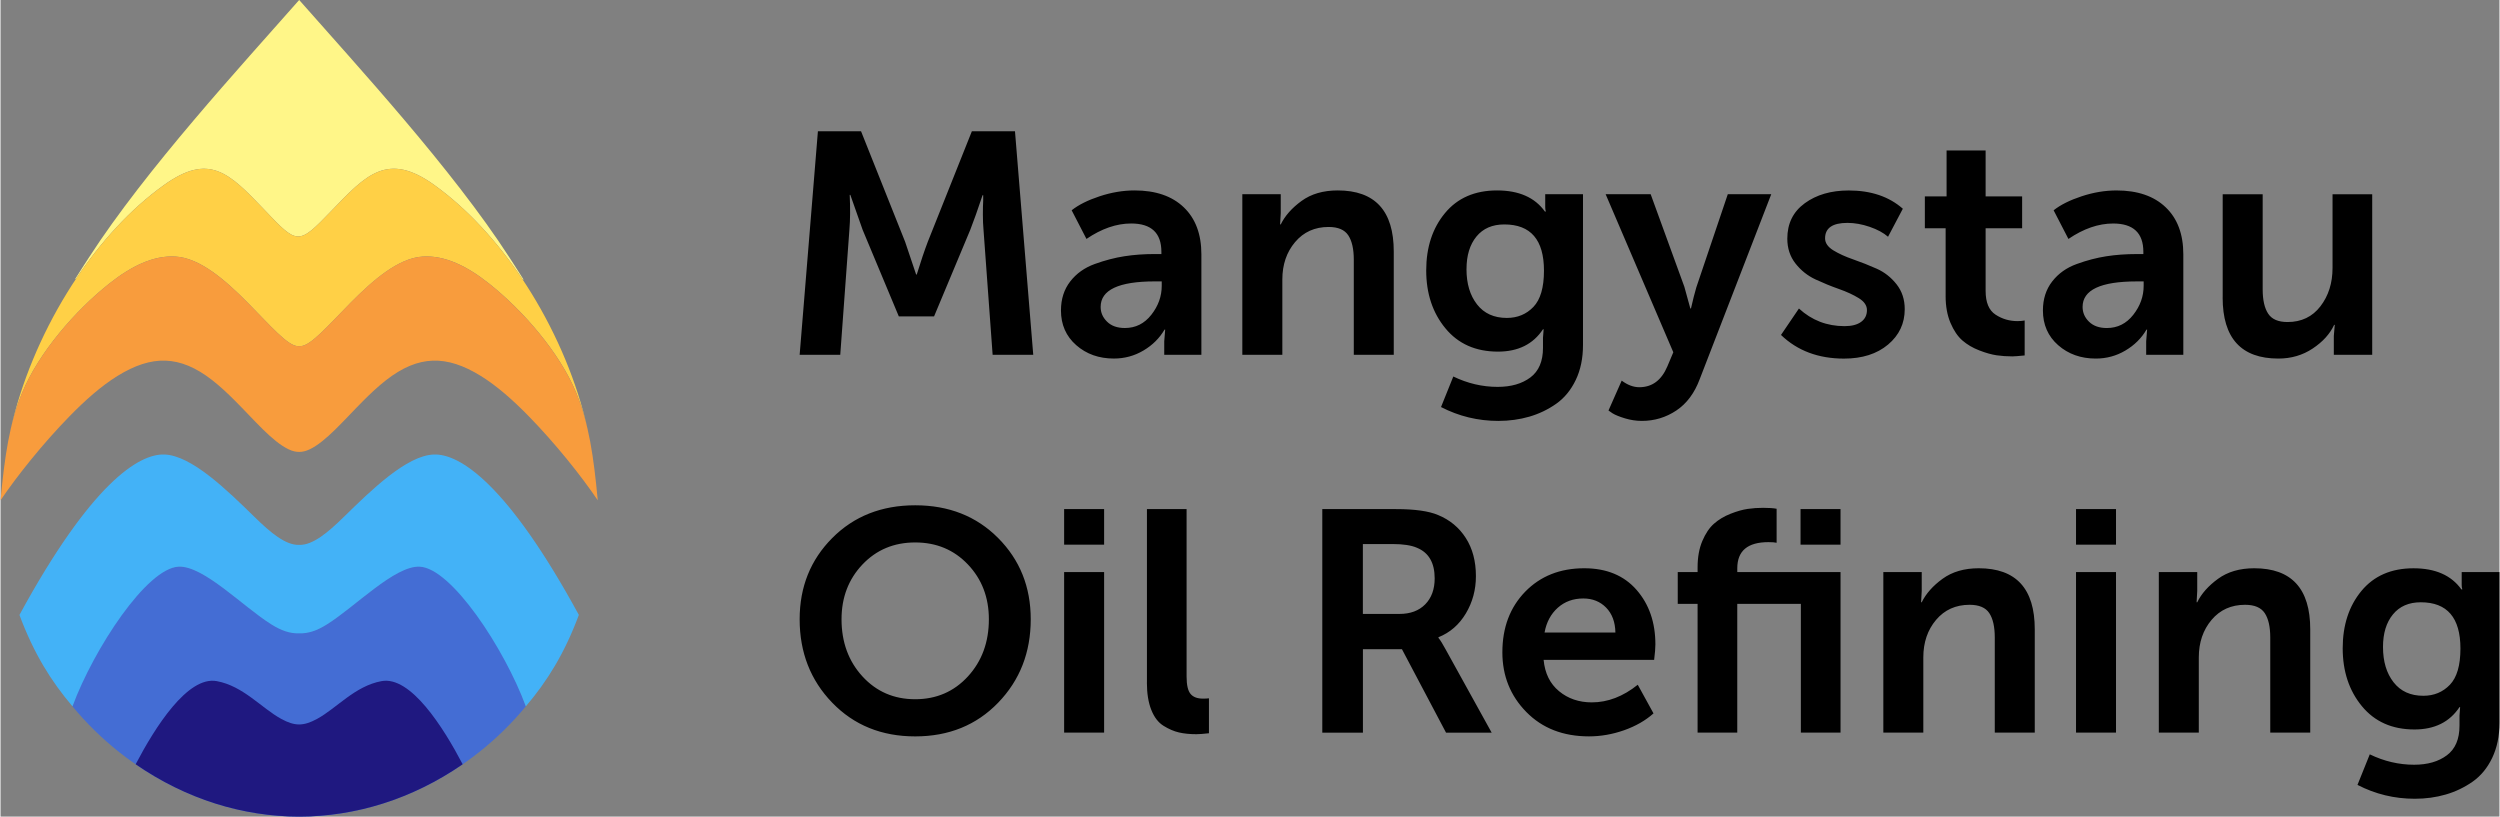
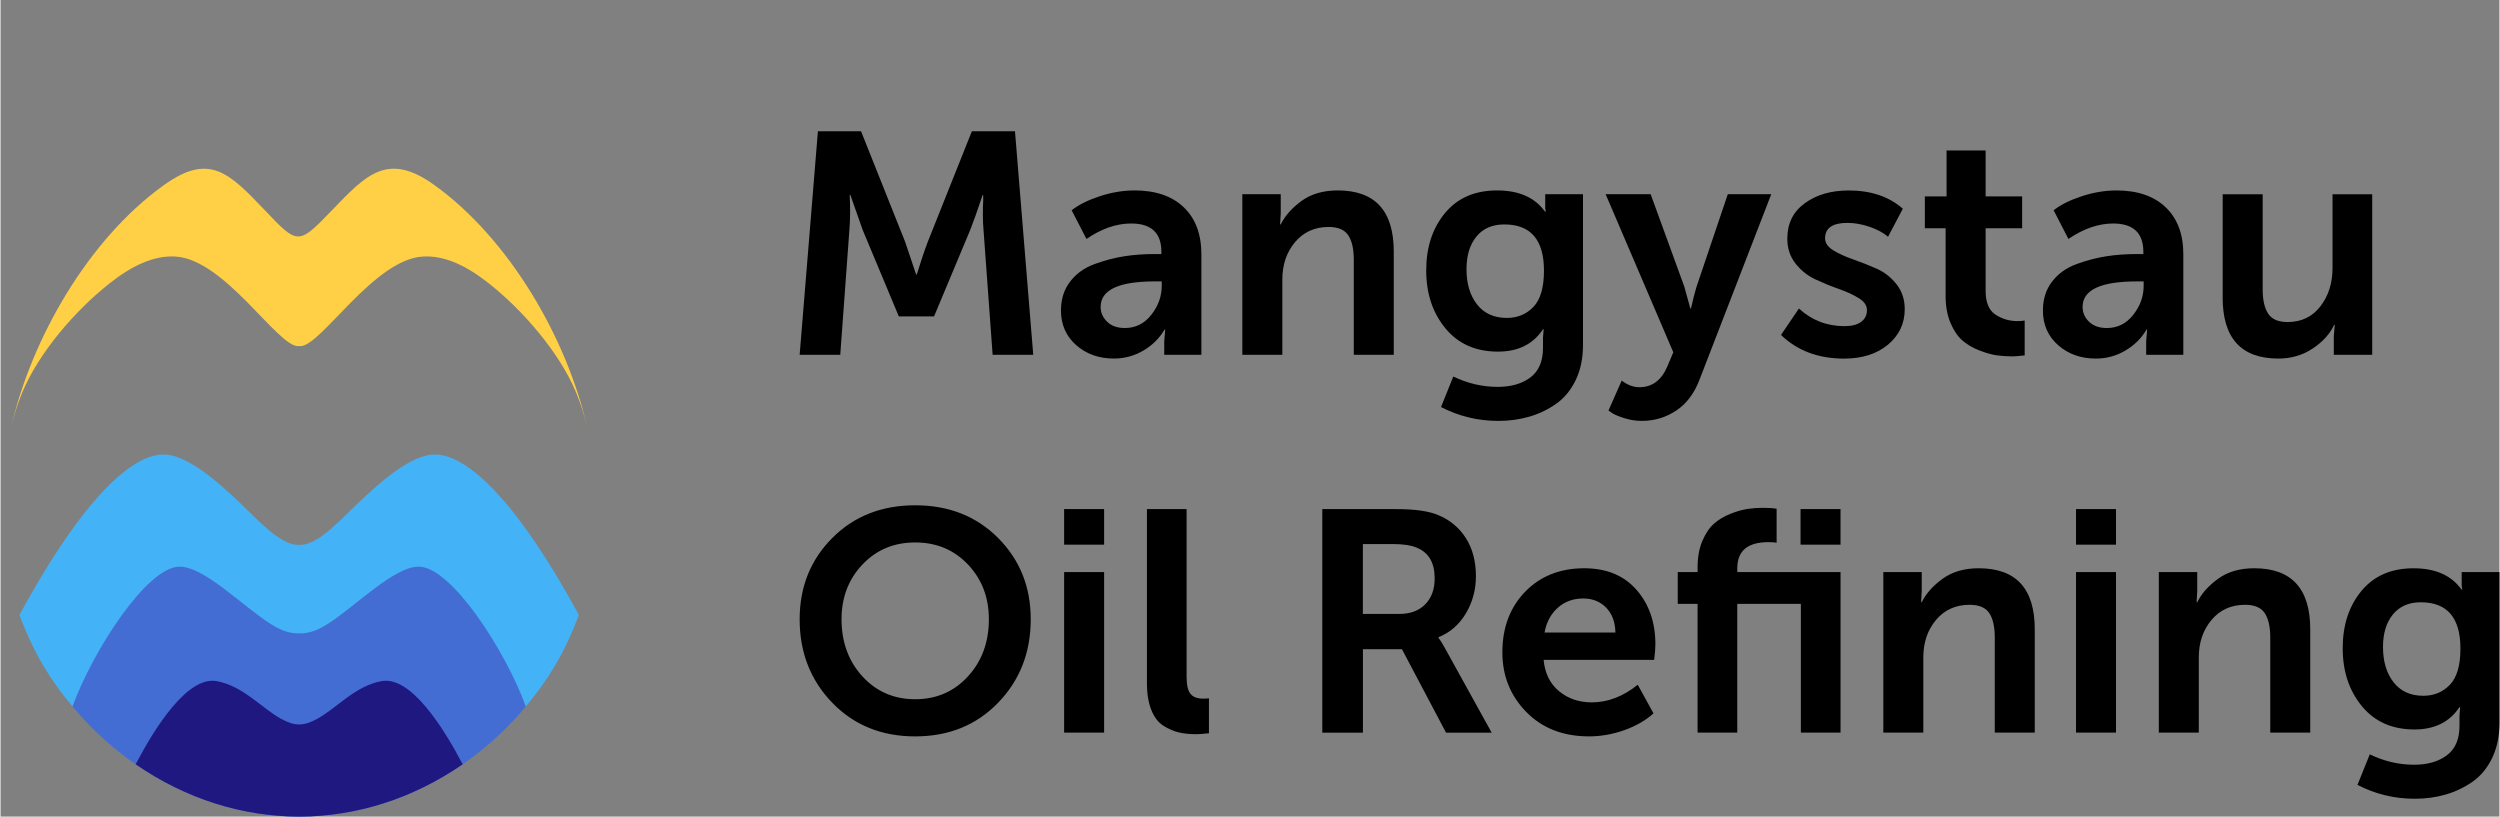
<svg xmlns="http://www.w3.org/2000/svg" xml:space="preserve" width="1246px" height="407px" version="1.1" style="shape-rendering:geometricPrecision; text-rendering:geometricPrecision; image-rendering:optimizeQuality; fill-rule:evenodd; clip-rule:evenodd" viewBox="0 0 1194.94 390.49">
  <rect x="0" y="0" width="1194.94" height="390.49" fill="#808080" stroke="none" />
  <defs>
    <style type="text/css">
   
    .fil5 {fill:#1F1880}
    .fil2 {fill:#43B2F7}
    .fil0 {fill:#446DD4}
    .fil4 {fill:#F89C3D}
    .fil3 {fill:#FFD046}
    .fil1 {fill:#FFF688}
    .fil6 {fill:black;fill-rule:nonzero}
   
  </style>
  </defs>
  <g id="Layer_x0020_1">
    <g id="_2259191694192">
      <path class="fil0" d="M34.26 337.61c27.11,32.89 66.91,52.45 106.89,52.87l1.64 0.01 1.64 -0.01c39.98,-0.42 79.79,-19.98 106.89,-52.87l-0.12 0.15c-9.57,-28.44 -35.53,-66.5 -50.79,-67.08 -11.96,-0.45 -30.74,19.2 -44.32,27.69 -4.7,2.93 -8.9,4.42 -13.28,4.26 -4.38,0.16 -8.58,-1.32 -13.28,-4.26 -13.58,-8.49 -32.34,-28.03 -44.29,-27.58 -15.26,0.57 -42.15,38.52 -50.85,66.97l-0.12 -0.15 -0.01 0z" />
-       <path class="fil1" d="M142.8 0c-27.88,31.68 -73.21,80.84 -100.46,123.02 -0.74,1.15 -3.48,5.32 -6.65,10.38l0.38 -0.03c11.8,-17.71 26.1,-33.45 42.06,-44.87 21.45,-15.34 30.79,-6.35 48.05,11.83 15.89,16.72 16.1,17.07 32.08,0.44 16.56,-17.22 26.81,-28.41 49.21,-12.27 16.01,11.53 30.36,27.37 42.21,45.18l0.44 0.04c-3.25,-5.2 -6.09,-9.53 -6.85,-10.7 -27.25,-42.18 -72.57,-91.34 -100.46,-123.02l-0.01 0z" />
      <path class="fil2" d="M142.8 302.85c-4.38,0.16 -8.58,-1.32 -13.28,-4.26 -13.58,-8.48 -32.32,-28.06 -44.28,-27.62 -15.26,0.57 -40.61,39.22 -50.84,66.79 -10.32,-12.13 -18.55,-25.41 -25.36,-43.71 34.2,-62.81 57.04,-77.17 69.37,-76.71 12.94,0.47 29.81,16.92 43.12,29.94 7.72,7.57 14.77,13.38 21.08,13.28l0.18 -0.01 0.18 0.01c6.32,0.09 13.36,-5.71 21.09,-13.28 13.3,-13.03 30.17,-29.47 43.12,-29.94 12.33,-0.46 35.18,13.9 69.36,76.71 -6.81,18.3 -15.03,31.58 -25.35,43.71 -10.23,-27.58 -35.58,-66.22 -50.85,-66.79 -11.95,-0.44 -30.7,19.13 -44.28,27.62 -4.7,2.94 -8.9,4.42 -13.28,4.26l0.02 0z" />
      <path class="fil3" d="M126.18 100.33c15.89,16.72 16.09,17.07 32.08,0.44 16.56,-17.23 26.81,-28.41 49.21,-12.27 35.8,25.78 63.32,73.13 73.08,115.87l0 0c-1.36,-5.79 -3.07,-11.24 -5.26,-16.55 -7.97,-19.25 -25.42,-39.34 -41.69,-52.24 -10.54,-8.35 -21.06,-13.53 -31.63,-12.91 -23.57,1.35 -48.83,43.06 -58.65,42.84l-0.51 -0.03 -0.51 0.03c-9.82,0.22 -35.08,-41.49 -58.65,-42.84 -10.57,-0.61 -21.09,4.57 -31.63,12.91 -16.28,12.89 -33.73,32.99 -41.7,52.24 -2.19,5.31 -3.9,10.77 -5.26,16.55l0 0c9.76,-42.74 37.19,-90.21 73.08,-115.87 21.44,-15.34 30.78,-6.35 48.05,11.83l-0.01 0z" />
-       <path class="fil4" d="M142.8 165.49l-0.51 0.03c-9.82,0.22 -35.08,-41.49 -58.65,-42.84 -10.57,-0.61 -21.09,4.57 -31.63,12.91 -16.28,12.89 -33.72,32.99 -41.7,52.24 -6.09,14.71 -8.35,30.52 -10.31,51.4 8.07,-11.91 20.34,-27.22 32.99,-40.18 7.44,-7.62 15.1,-14.43 22.89,-19.26 16.46,-10.18 29.89,-10.04 45.32,1.97 3.74,2.92 7.32,6.27 10.76,9.71 9.56,9.56 17.97,19.69 25.83,23.4 1.73,0.83 3.37,1.23 5,1.23 1.63,0 3.28,-0.4 5.01,-1.23 7.85,-3.71 16.27,-13.84 25.83,-23.4 3.43,-3.43 7.01,-6.79 10.76,-9.71 15.43,-12.01 28.85,-12.15 45.31,-1.97 7.8,4.83 15.46,11.64 22.9,19.26 12.65,12.96 24.92,28.27 32.98,40.18 -1.96,-20.89 -4.22,-36.7 -10.32,-51.4 -7.96,-19.25 -25.42,-39.34 -41.69,-52.24 -10.53,-8.35 -21.06,-13.53 -31.63,-12.91 -23.57,1.35 -48.83,43.06 -58.65,42.84l-0.51 -0.03 0.02 0z" />
      <path class="fil5" d="M142.8 346.42c-2.65,0 -5.32,-0.88 -8.56,-2.65 -9.43,-5.13 -18.11,-15.72 -30.85,-18.07 -13.94,-2.57 -29.54,22.11 -38.78,39.76 24.16,16.68 51.17,25.01 78.18,25.01 27.01,0 54.02,-8.33 78.19,-25.01 -9.24,-17.65 -24.85,-42.34 -38.79,-39.76 -12.74,2.34 -21.41,12.93 -30.84,18.07 -3.25,1.77 -5.91,2.64 -8.57,2.65l0.02 0z" />
      <path class="fil6" d="M382.12 169.65l8.73 -106.88 20.63 0 21.07 52.84 5.27 15.66 0.3 0c1.92,-6.22 3.67,-11.43 5.28,-15.66l21.07 -52.84 20.62 0 8.73 106.88 -19.42 0 -4.36 -59.76c-0.2,-2.1 -0.3,-4.53 -0.3,-7.3 0,-2.76 0.05,-4.99 0.15,-6.7l0 -2.55 -0.3 0c-2.31,6.93 -4.27,12.44 -5.88,16.55l-17.31 41.4 -16.86 0 -17.3 -41.4 -5.88 -16.7 -0.3 0c0.3,6.42 0.25,11.98 -0.15,16.7l-4.37 59.76 -19.42 0 0 0zm124.96 -21.23c0,-5.42 1.48,-10.03 4.44,-13.85 2.95,-3.81 6.88,-6.59 11.74,-8.34 4.87,-1.76 9.59,-2.99 14.16,-3.7 4.56,-0.7 9.35,-1.05 14.37,-1.05l3.31 0 0 -1.06c0,-9.03 -4.82,-13.55 -14.46,-13.55 -7.03,0 -14.15,2.47 -21.37,7.38l-7.08 -13.7c3.31,-2.62 7.78,-4.85 13.4,-6.7 5.62,-1.86 11.19,-2.79 16.71,-2.79 10.04,0 17.88,2.69 23.49,8.06 5.62,5.37 8.43,12.87 8.43,22.51l0 48.02 -17.76 0 0 -6.47 0.45 -5.58 -0.3 0c-2.41,4.12 -5.78,7.46 -10.09,10.01 -4.32,2.56 -9.03,3.84 -14.15,3.84 -7.13,0 -13.13,-2.13 -17.99,-6.39 -4.87,-4.27 -7.31,-9.81 -7.31,-16.64l0.01 0zm18.97 -1.66c0,2.71 1.03,5.07 3.09,7.08 2.05,2.02 4.89,3.01 8.51,3.01 5.12,0 9.33,-2.11 12.64,-6.33 3.31,-4.21 4.97,-8.83 4.97,-13.84l0 -2.12 -3.31 0c-17.26,0 -25.9,4.07 -25.9,12.2zm67.75 22.88l0 -76.78 18.37 0 0 9.03 -0.31 5.43 0.31 0c2.01,-4.12 5.32,-7.86 9.93,-11.22 4.62,-3.36 10.39,-5.04 17.31,-5.04 17.87,0 26.8,9.74 26.8,29.21l0 49.38 -19.11 0 0 -45.46c0,-5.12 -0.88,-9.01 -2.64,-11.66 -1.75,-2.66 -4.89,-4 -9.4,-4 -6.62,0 -11.97,2.41 -16.04,7.24 -4.06,4.81 -6.09,10.78 -6.09,17.91l0 35.98 -19.12 0 -0.01 -0.02zm100.87 10.39c6.83,3.31 13.9,4.97 21.22,4.97 6.43,0 11.64,-1.51 15.66,-4.51 4.01,-3.01 6.02,-7.73 6.02,-14.15l0 -4.82 0.31 -4.07 -0.31 0c-4.71,7.13 -11.88,10.69 -21.52,10.69 -10.64,0 -19.02,-3.71 -25.13,-11.14 -6.13,-7.42 -9.19,-16.65 -9.19,-27.7 0,-11.04 2.99,-20.17 8.97,-27.39 5.97,-7.23 14.28,-10.85 24.91,-10.85 10.44,0 18.06,3.36 22.88,10.09l0.45 0c-0.2,-0.6 -0.3,-1.31 -0.3,-2.11l0 -6.17 18.06 0 0 72.11c0,6.32 -1.15,11.9 -3.46,16.71 -2.31,4.82 -5.42,8.61 -9.33,11.37 -3.91,2.76 -8.21,4.82 -12.87,6.18 -4.67,1.35 -9.62,2.03 -14.83,2.03 -9.73,0 -18.87,-2.22 -27.4,-6.63l5.88 -14.61 -0.02 0zm6.32 -51.33c0,6.93 1.67,12.54 5.04,16.86 3.36,4.31 8.11,6.47 14.24,6.47 5.12,0 9.35,-1.76 12.72,-5.27 3.36,-3.51 5.05,-9.28 5.05,-17.32 0,-14.75 -6.32,-22.12 -18.97,-22.12 -5.72,0 -10.16,1.93 -13.33,5.79 -3.16,3.86 -4.74,9.06 -4.74,15.58l-0.01 0.01zm74.21 53.3c2.82,2.11 5.62,3.16 8.43,3.16 6.12,0 10.59,-3.31 13.4,-9.93l2.86 -6.78 -32.36 -75.58 21.53 0 16.11 44.26 2.86 10.39 0.3 0c0.91,-4.02 1.76,-7.37 2.56,-10.09l15.05 -44.56 20.78 0 -34.18 88.37c-2.5,6.73 -6.24,11.74 -11.21,15.06 -4.97,3.31 -10.46,4.97 -16.48,4.97 -2.71,0 -5.4,-0.41 -8.06,-1.21 -2.66,-0.81 -4.64,-1.61 -5.94,-2.41l-1.96 -1.35 6.32 -14.3 -0.01 0zm76.18 -21.83l8.58 -12.64c6.12,5.62 13.39,8.43 21.82,8.43 3.41,0 6.05,-0.68 7.91,-2.04 1.86,-1.35 2.79,-3.23 2.79,-5.64 0,-2.21 -1.31,-4.11 -3.92,-5.72 -2.6,-1.61 -5.77,-3.06 -9.48,-4.37 -3.71,-1.3 -7.45,-2.83 -11.22,-4.58 -3.76,-1.76 -6.95,-4.3 -9.55,-7.61 -2.6,-3.31 -3.91,-7.28 -3.91,-11.88 0,-7.24 2.78,-12.88 8.36,-16.94 5.57,-4.06 12.57,-6.1 21,-6.1 10.64,0 19.27,2.91 25.88,8.73l-7.07 13.4c-2.21,-1.91 -5.14,-3.49 -8.81,-4.75 -3.66,-1.25 -7.2,-1.88 -10.61,-1.88 -7.13,0 -10.69,2.46 -10.69,7.39 0,2.2 1.31,4.11 3.91,5.72 2.62,1.61 5.8,3.06 9.57,4.36 3.76,1.31 7.5,2.79 11.21,4.44 3.72,1.66 6.88,4.14 9.49,7.45 2.61,3.31 3.91,7.28 3.91,11.9 0,6.82 -2.66,12.47 -7.98,16.94 -5.32,4.46 -12.35,6.7 -21.07,6.7 -12.25,0 -22.27,-3.77 -30.11,-11.3l-0.01 -0.01zm78.73 -18.67l0 -32.36 -9.94 0 0 -15.21 10.39 0 0 -21.98 18.67 0 0 21.98 17.46 0 0 15.21 -17.46 0 0 29.96c0,5.52 1.58,9.3 4.75,11.36 3.16,2.07 6.65,3.09 10.46,3.09 1.3,0 2.46,-0.1 3.46,-0.3l0 16.72c-3.01,0.3 -4.97,0.45 -5.88,0.45 -2.61,0 -5.12,-0.17 -7.53,-0.52 -2.4,-0.36 -5.17,-1.13 -8.28,-2.34 -3.11,-1.19 -5.79,-2.78 -8.06,-4.73 -2.26,-1.96 -4.16,-4.77 -5.72,-8.43 -1.56,-3.66 -2.33,-7.96 -2.33,-12.88l0.01 -0.02zm46.52 6.93c0,-5.42 1.48,-10.04 4.44,-13.85 2.96,-3.81 6.88,-6.59 11.75,-8.34 4.87,-1.77 9.58,-2.99 14.15,-3.7 4.57,-0.7 9.35,-1.05 14.37,-1.05l3.32 0 0 -1.06c0,-9.03 -4.82,-13.55 -14.45,-13.55 -7.03,0 -14.15,2.47 -21.38,7.38l-7.08 -13.7c3.3,-2.62 7.77,-4.85 13.39,-6.7 5.63,-1.86 11.2,-2.79 16.72,-2.79 10.04,0 17.86,2.69 23.48,8.06 5.63,5.37 8.43,12.87 8.43,22.51l0 48.02 -17.76 0 0 -6.47 0.45 -5.58 -0.3 0c-2.4,4.12 -5.77,7.46 -10.09,10.01 -4.31,2.56 -9.03,3.84 -14.15,3.84 -7.13,0 -13.12,-2.13 -17.99,-6.39 -4.87,-4.27 -7.3,-9.81 -7.3,-16.64l0 0zm18.97 -1.66c0,2.71 1.02,5.07 3.08,7.08 2.07,2.01 4.89,3.01 8.51,3.01 5.12,0 9.34,-2.11 12.65,-6.33 3.31,-4.21 4.96,-8.83 4.96,-13.85l0 -2.11 -3.3 0c-17.26,0 -25.9,4.07 -25.9,12.2zm66.99 -4.51l0 -49.38 19.12 0 0 45.46c0,5.12 0.88,9.02 2.64,11.67 1.75,2.66 4.83,3.98 9.25,3.98 6.62,0 11.87,-2.5 15.73,-7.52 3.86,-5.02 5.79,-11.14 5.79,-18.36l0 -35.23 18.97 0 0 76.78 -18.36 0 0 -9.03 0.45 -5.27 -0.3 0c-2.01,4.32 -5.42,8.08 -10.24,11.29 -4.82,3.21 -10.29,4.81 -16.42,4.81 -17.76,0 -26.65,-9.73 -26.65,-29.2l0.02 0z" />
      <path class="fil6" d="M382.12 296.12c0,-15.46 5.2,-28.4 15.58,-38.84 10.39,-10.44 23.61,-15.66 39.67,-15.66 16.06,0 29.29,5.22 39.67,15.66 10.39,10.44 15.58,23.38 15.58,38.84 0,15.86 -5.2,29.16 -15.58,39.9 -10.39,10.74 -23.62,16.11 -39.67,16.11 -16.06,0 -29.28,-5.37 -39.67,-16.11 -10.39,-10.74 -15.58,-24.04 -15.58,-39.9zm20.03 0c0,10.94 3.34,20.05 10,27.33 6.68,7.28 15.08,10.91 25.22,10.91 10.14,0 18.55,-3.64 25.22,-10.91 6.67,-7.28 10.01,-16.39 10.01,-27.33 0,-10.44 -3.34,-19.17 -10.01,-26.19 -6.67,-7.03 -15.08,-10.54 -25.22,-10.54 -10.14,0 -18.54,3.51 -25.22,10.54 -6.66,7.03 -10,15.76 -10,26.19zm106.44 -35.67l0 -17.01 19.12 0 0 17.01 -19.12 0zm0 89.87l0 -76.78 19.12 0 0 76.78 -19.12 0zm39.6 -23.94l0 -82.94 18.96 0 0 80.09c0,4.01 0.63,6.77 1.89,8.28 1.25,1.51 3.23,2.26 5.94,2.26 1.21,0 2.16,-0.05 2.86,-0.15l0 16.71c-2.71,0.3 -4.72,0.45 -6.03,0.45 -3.11,0 -5.86,-0.27 -8.28,-0.83 -2.4,-0.55 -4.87,-1.61 -7.37,-3.16 -2.51,-1.55 -4.47,-4.08 -5.87,-7.6 -1.41,-3.51 -2.12,-7.87 -2.12,-13.1l0.02 -0.01zm83.85 23.94l0 -106.88 35.22 0c9.03,0 15.76,0.95 20.18,2.85 5.62,2.31 10.03,5.98 13.24,11 3.21,5.02 4.82,11.09 4.82,18.21 0,6.53 -1.61,12.47 -4.82,17.85 -3.21,5.37 -7.58,9.16 -13.09,11.36l0 0.3c0.9,1.11 2.06,2.96 3.46,5.57l21.98 39.75 -21.82 0 -21.08 -39.9 -18.66 0 0 39.9 -19.42 0 -0.01 -0.01zm19.42 -56.75l17.46 0c5.22,0 9.33,-1.53 12.34,-4.59 3.01,-3.06 4.52,-7.2 4.52,-12.42 0,-7.42 -2.82,-12.29 -8.44,-14.61 -2.71,-1.2 -6.63,-1.8 -11.75,-1.8l-14.15 0 0 33.42 0.02 0zm66.69 18.36c0,-11.85 3.64,-21.5 10.91,-28.99 7.29,-7.47 16.69,-11.21 28.24,-11.21 10.64,0 18.97,3.44 24.99,10.31 6.02,6.88 9.03,15.58 9.03,26.12 0,1.71 -0.2,4.16 -0.6,7.38l-52.85 0c0.61,6.43 3.06,11.42 7.39,14.98 4.31,3.56 9.53,5.34 15.66,5.34 7.62,0 14.95,-2.81 21.97,-8.43l7.53 13.7c-3.82,3.41 -8.51,6.09 -14.07,8.06 -5.58,1.96 -11.17,2.93 -16.79,2.93 -12.35,0 -22.33,-3.89 -29.96,-11.66 -7.63,-7.78 -11.45,-17.29 -11.45,-28.53l0 0zm20.18 -9.48l33.87 0c-0.1,-5.02 -1.58,-8.98 -4.44,-11.9 -2.86,-2.91 -6.5,-4.37 -10.92,-4.37 -4.81,0 -8.88,1.48 -12.2,4.44 -3.31,2.96 -5.42,6.9 -6.32,11.82l0.01 0.01zm73.17 47.87l0 -61.57 -9.49 0 0 -15.21 9.49 0 0 -2.26c0,-4.82 0.75,-9.01 2.26,-12.57 1.51,-3.56 3.36,-6.33 5.57,-8.28 2.22,-1.96 4.84,-3.54 7.91,-4.75 3.07,-1.21 5.79,-1.98 8.2,-2.33 2.41,-0.35 4.87,-0.52 7.38,-0.52 2.8,0 4.97,0.15 6.47,0.45l0 16.26c-0.8,-0.2 -2.11,-0.3 -3.91,-0.3 -9.94,0 -14.9,4.16 -14.9,12.49l0 1.81 49.37 0 0 76.78 -18.97 0 0 -61.57 -30.41 0 0 61.57 -18.97 0 0 0zm49.23 -89.87l0 -17.01 19.12 0 0 17.01 -19.12 0zm39.59 89.87l0 -76.78 18.36 0 0 9.03 -0.3 5.42 0.3 0c2.01,-4.11 5.32,-7.85 9.94,-11.21 4.62,-3.36 10.39,-5.05 17.31,-5.05 17.87,0 26.8,9.74 26.8,29.21l0 49.37 -19.12 0 0 -45.46c0,-5.12 -0.87,-9.01 -2.63,-11.67 -1.76,-2.65 -4.89,-3.98 -9.42,-3.98 -6.62,0 -11.96,2.41 -16.03,7.22 -4.06,4.82 -6.09,10.8 -6.09,17.92l0 35.97 -19.12 0 0 0.01zm92.14 -89.87l0 -17.01 19.12 0 0 17.01 -19.12 0zm0 89.87l0 -76.78 19.12 0 0 76.78 -19.12 0zm39.59 0l0 -76.78 18.37 0 0 9.03 -0.3 5.42 0.3 0c2,-4.11 5.32,-7.85 9.94,-11.21 4.61,-3.36 10.39,-5.05 17.31,-5.05 17.86,0 26.79,9.74 26.79,29.21l0 49.37 -19.12 0 0 -45.46c0,-5.12 -0.87,-9.01 -2.64,-11.67 -1.76,-2.65 -4.89,-3.98 -9.4,-3.98 -6.63,0 -11.97,2.41 -16.03,7.22 -4.06,4.82 -6.1,10.8 -6.1,17.92l0 35.97 -19.12 0 0 0.01zm100.87 10.39c6.83,3.31 13.9,4.97 21.23,4.97 6.42,0 11.64,-1.51 15.65,-4.52 4.02,-3 6.03,-7.72 6.03,-14.15l0 -4.82 0.3 -4.06 -0.3 0c-4.72,7.13 -11.9,10.69 -21.53,10.69 -10.65,0 -19.02,-3.71 -25.14,-11.14 -6.12,-7.42 -9.18,-16.66 -9.18,-27.7 0,-11.04 2.99,-20.18 8.95,-27.4 5.98,-7.22 14.28,-10.84 24.91,-10.84 10.44,0 18.07,3.36 22.89,10.09l0.45 0c-0.2,-0.6 -0.3,-1.31 -0.3,-2.1l0 -6.18 18.06 0 0 72.11c0,6.33 -1.16,11.9 -3.46,16.72 -2.3,4.82 -5.42,8.61 -9.33,11.37 -3.92,2.75 -8.21,4.81 -12.88,6.17 -4.67,1.36 -9.6,2.03 -14.82,2.03 -9.74,0 -18.87,-2.21 -27.4,-6.63l5.87 -14.6 0 -0.01zm6.33 -51.33c0,6.92 1.68,12.54 5.04,16.85 3.36,4.32 8.11,6.48 14.23,6.48 5.12,0 9.35,-1.76 12.72,-5.27 3.36,-3.51 5.04,-9.28 5.04,-17.31 0,-14.75 -6.32,-22.13 -18.97,-22.13 -5.72,0 -10.15,1.94 -13.31,5.8 -3.17,3.86 -4.75,9.06 -4.75,15.58l0 0z" />
    </g>
  </g>
</svg>